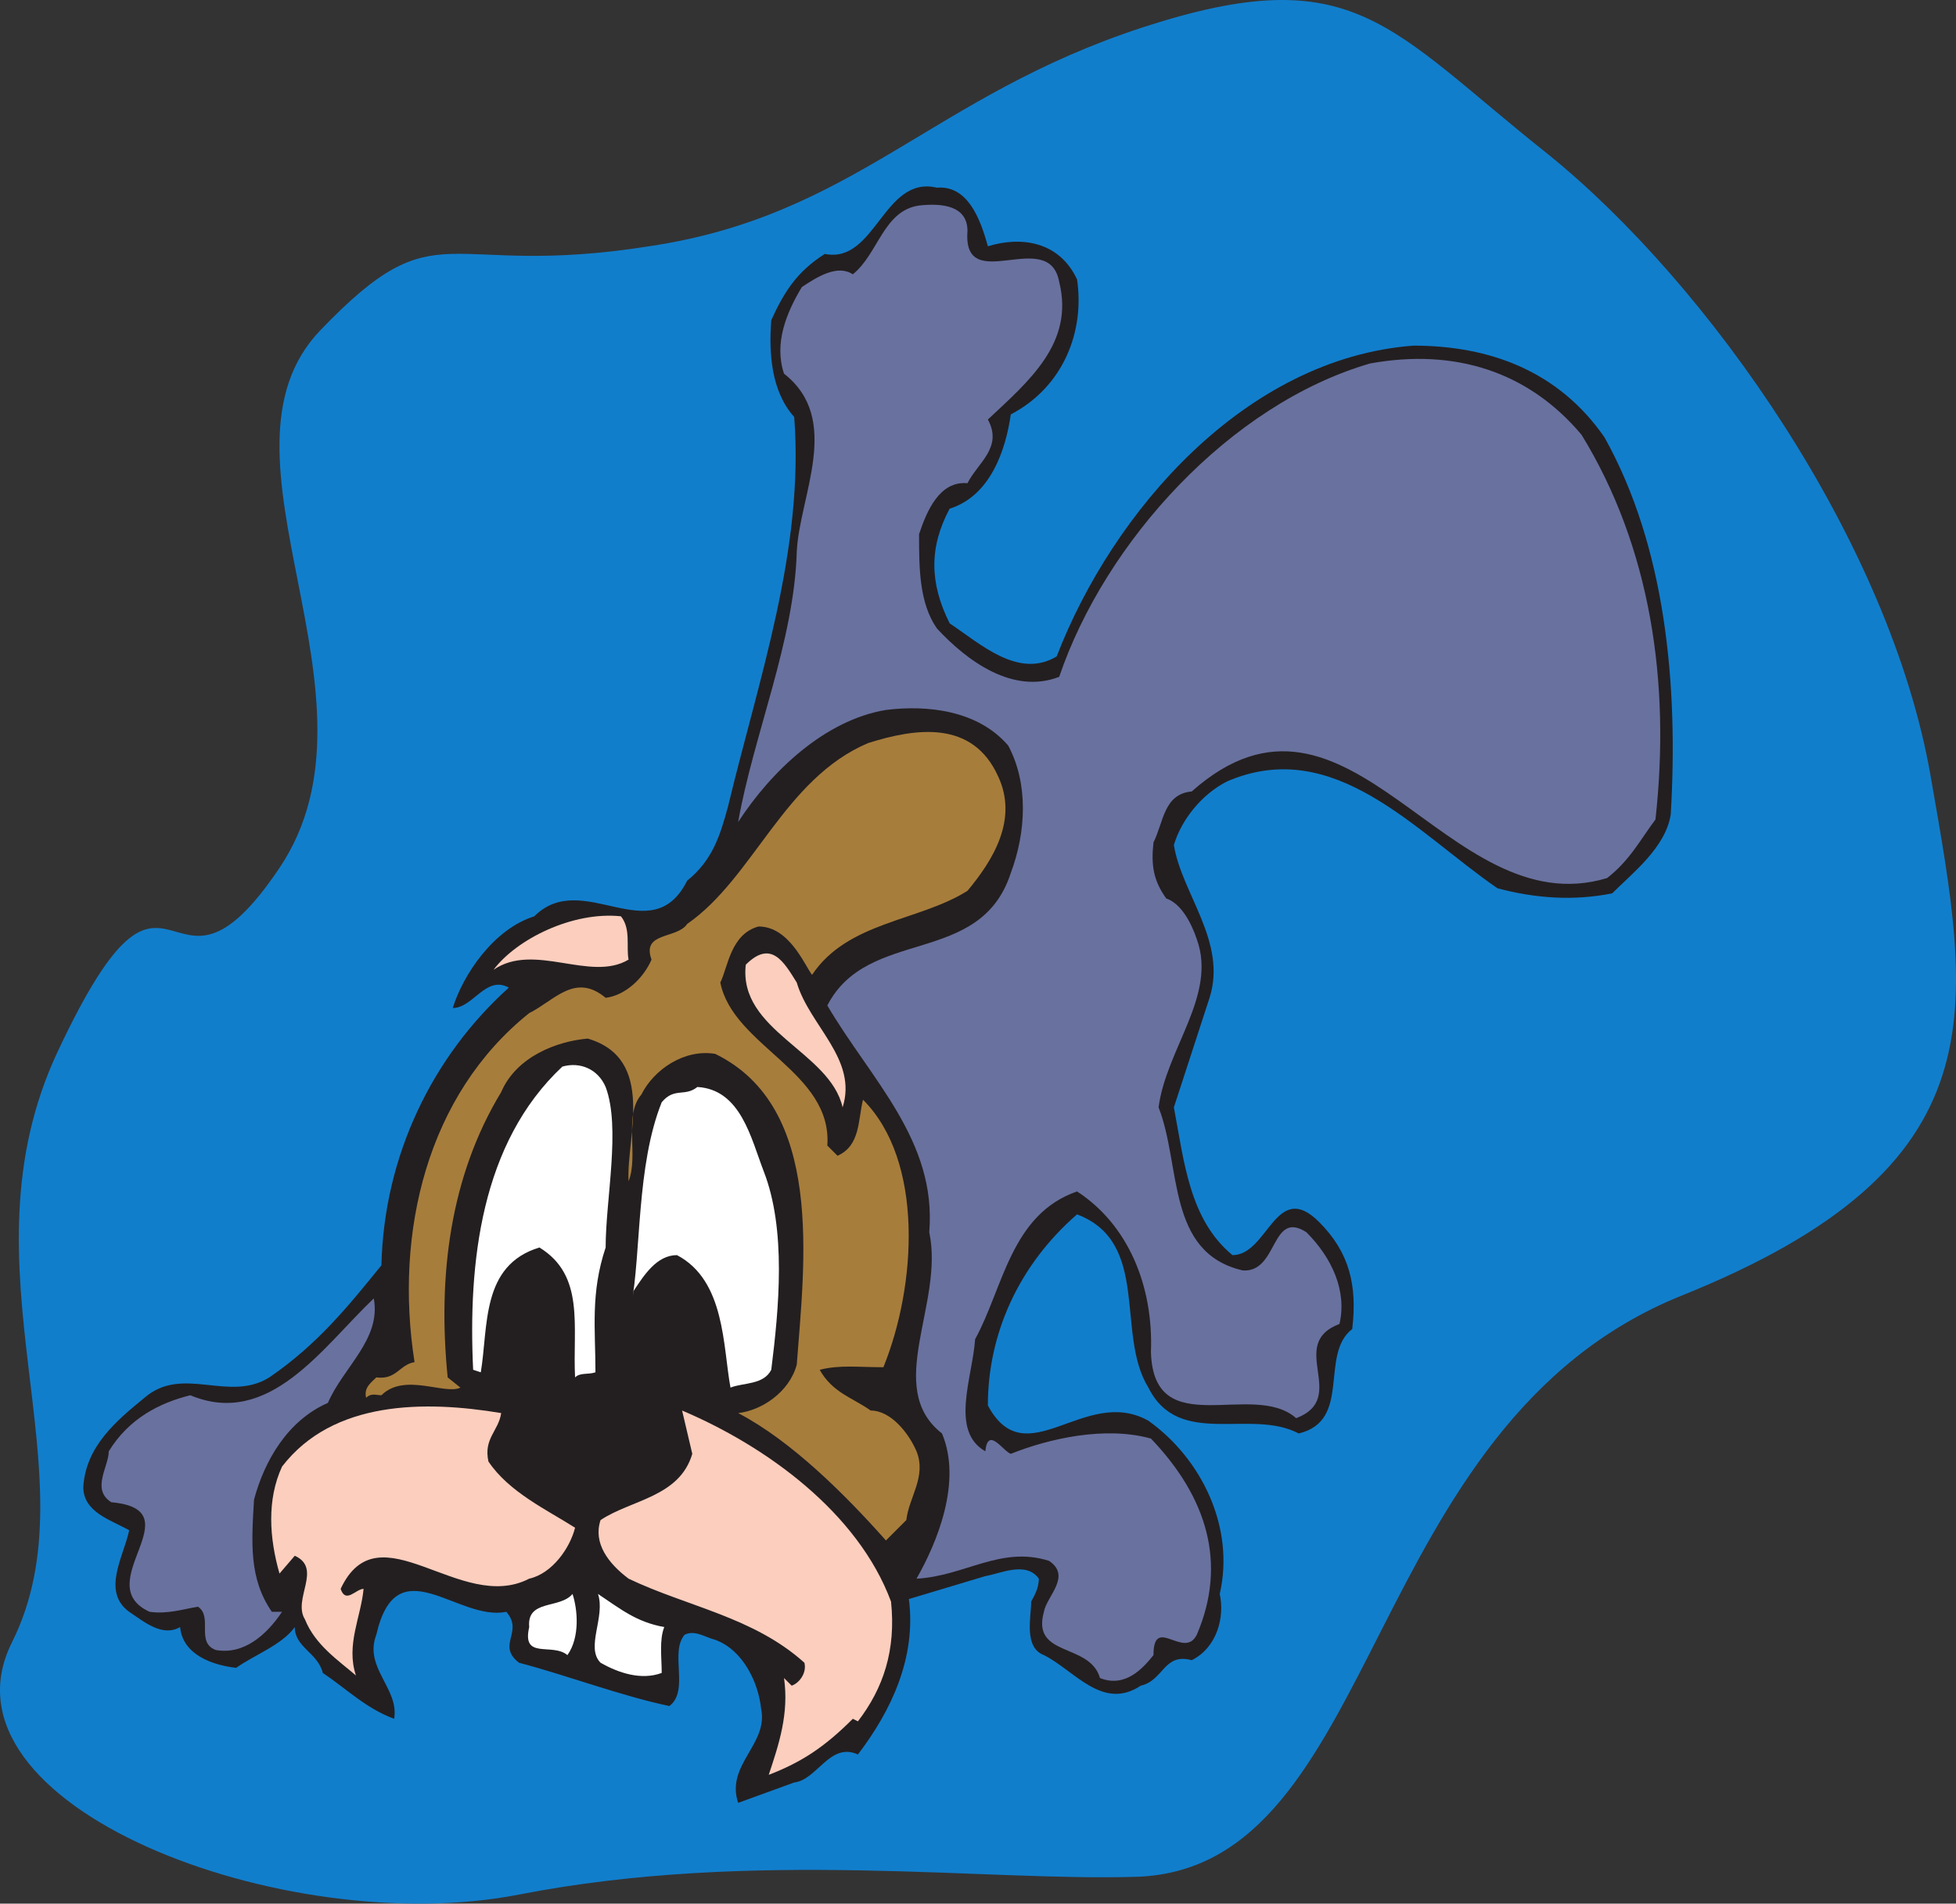
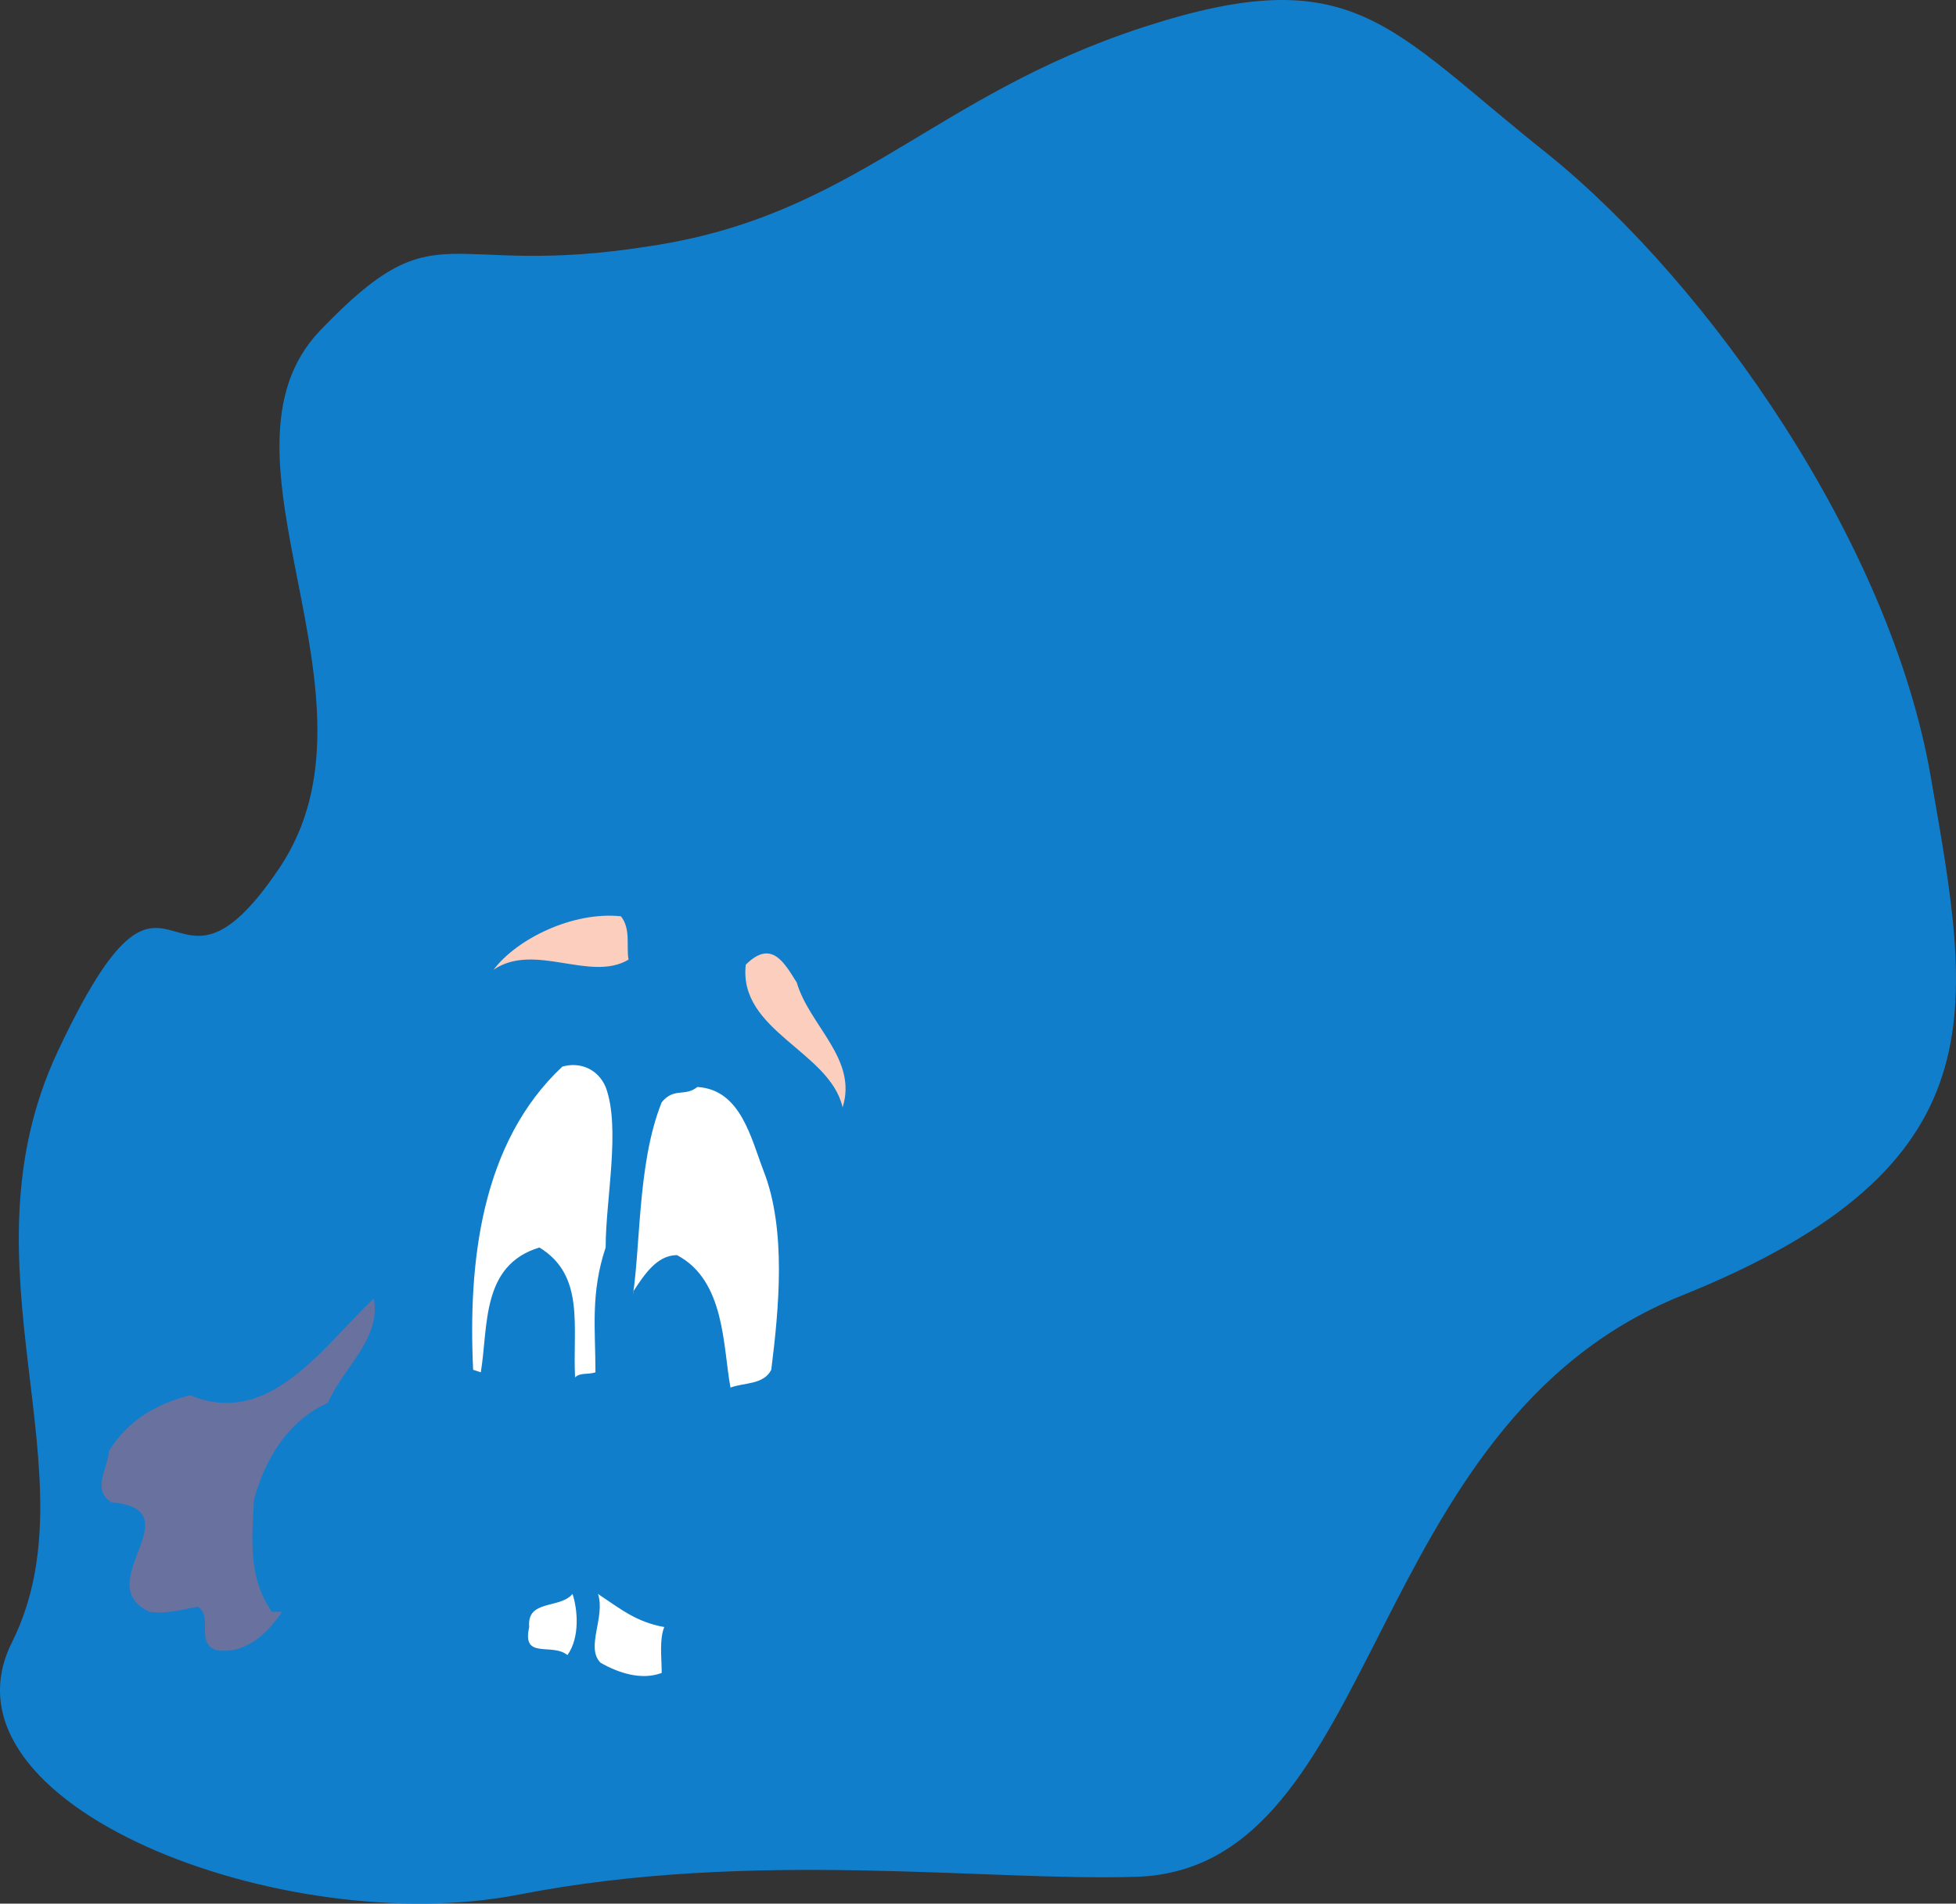
<svg xmlns="http://www.w3.org/2000/svg" width="575.728" height="560.42">
  <rect width="100%" height="100%" fill="#333333" stroke="none" />
  <path fill="#117ecc" fill-rule="evenodd" d="M82.266 255.503c33.75-50.25-23.25-121.5 12-158.25s35.25-15 96.75-24.75c60.75-9 83.25-44.25 145.5-64.5s72 0 119.25 37.5c47.25 38.25 100.5 114 112.5 183s21.75 114.75-73.5 153c-94.5 38.25-87.75 168-159.75 171-44.25 1.5-113.25-8.25-182.25 5.25s-173.25-26.25-149.25-74.25c24.75-49.5-16.5-110.25 13.5-174 34.5-73.5 31.5-3.75 65.25-54" />
-   <path fill="#231f20" fill-rule="evenodd" d="M290.766 72.503c9.75-3 21-1.5 26.25 9.75 2.25 15-3.75 31.5-19.5 39.75-1.5 10.5-6 24-18 27.75-6 11.25-6 21.75 0 33.75 9 6 20.25 16.5 31.5 9.75 16.5-42.75 55.5-87.75 105-91.5 22.5 0 42.75 7.5 56.25 27 18 32.25 21.75 72.75 19.5 111-1.5 9.75-11.25 17.25-17.25 23.25-11.25 2.25-22.5 1.5-33.75-1.5-24-16.5-48-45-79.5-31.5-7.5 3.75-13.5 11.25-15.75 18.75 2.25 14.25 15.75 28.5 10.5 45l-10.5 32.25c3 15.75 4.5 33 17.25 43.5 10.5 0 12.75-22.5 25.5-9.75 9 9 11.25 18.75 9.75 31.5-9.75 7.5 0 27-15.75 30.75-14.25-7.5-35.25 4.5-44.25-13.5-9.75-15.75.75-42.75-21-51-17.25 15-26.25 35.25-26.25 56.25 11.25 21 28.5-6 47.25 4.5 15.75 11.25 25.5 31.5 21 51 1.5 6.75-.75 15.75-8.25 19.5-8.25-2.25-8.25 6-15 7.5-11.25 7.5-19.5-4.5-28.5-9-6-2.25-3.75-11.25-3.75-15.75.75-1.5 2.25-3.75 2.25-6.75-3.75-5.25-11.25-1.5-15.75-.75l-22.5 6.75c2.25 17.25-5.25 33-15 45.75-8.25-3.75-12 7.5-18.75 8.25l-16.5 6c-3.75-11.25 9-17.25 6.75-27.75-.75-7.5-5.25-17.25-13.5-20.25-3-.75-6-3-9-1.5-4.5 5.25 1.5 16.5-4.5 21-14.25-3-30-9-44.25-12.75-6.75-5.25 1.5-9-3.75-15-14.25 3-32.25-19.5-38.25 6.75-3.75 9.75 6.75 15.75 5.25 24.75-8.25-3-14.25-9-21-13.5-1.5-6-8.25-7.5-8.25-13.5-3.75 5.25-12 8.25-17.25 12-6.75-.75-15.75-3.75-16.5-12-5.25 3-10.5-1.5-15-4.5-8.25-6-1.5-16.5 0-24-5.25-3-13.5-5.25-13.5-12.75.75-12 9.75-19.5 18-26.25 11.25-9.75 24.75 1.5 36.75-6 14.25-9.75 23.25-21 33-33 .75-32.25 15-61.5 37.5-81.75-6.75-3.75-10.5 6-16.5 6 3-9.75 12-23.25 24-27 14.25-14.25 34.5 10.5 45-10.5 7.5-6 9.75-13.5 12-21.75 9-37.5 22.5-75.75 19.5-114.75-6.75-7.5-7.5-18.75-6.75-28.5 3.75-8.25 7.5-14.25 15.75-19.5 15 3 17.25-23.25 33-19.5 9-.75 12.75 9 15 17.25" />
-   <path fill="#69719f" fill-rule="evenodd" d="M284.766 68.003c-1.5 19.5 24-1.5 27 15 4.5 18-9 29.25-21 40.5 4.5 8.25-3 12.75-6 18.75-8.25-.75-12 8.25-14.25 15 0 9.75 0 20.25 5.25 27.75 9 9.75 22.5 19.5 36 14.25 13.5-39.75 50.25-80.25 91.5-92.25 24.75-4.5 46.5 2.25 62.25 21 20.25 33 26.25 72.75 21.75 113.25-4.5 6-7.5 12-14.25 17.25-47.25 14.25-75.75-66.75-122.25-25.5-8.25.75-8.25 9-11.25 15-.75 6.75 0 11.25 3.75 16.5 4.5 1.5 7.5 7.5 9 12 6 16.5-9 32.25-11.25 49.5 6.75 17.25 2.25 42.75 24.75 48 10.5.75 8.25-18 18.75-11.25 7.5 7.5 12 17.25 9.75 27-15.75 6 3 21.75-12.75 27.75-12.75-11.25-42 7.5-42.75-19.5.75-19.5-6.75-37.5-21.75-47.25-19.5 6.75-21.75 28.5-30 43.5-.75 11.25-7.5 27 3 33 .75-7.5 5.25 0 7.5.75 11.25-4.5 27.75-8.25 41.25-4.5 16.5 17.25 22.5 36.75 13.5 57.75-3.75 7.5-12.75-6-12.75 6-3 3.75-8.25 9.75-15.75 6.75-3-10.5-20.25-6-16.5-19.5.75-4.5 8.25-10.5 1.5-15-14.25-4.5-24.75 4.5-39 5.25 6-10.5 13.5-28.5 7.5-42.75-17.25-13.5.75-38.25-3.75-59.25 2.25-27-17.25-45-30-66.75 12-23.25 45-11.25 54-39 4.5-12 5.25-26.25-.75-37.5-9-10.5-24-12-36-10.5-18 3-33.75 18-43.5 33 4.5-25.5 16.5-53.25 17.25-79.5.75-16.5 13.5-39-3.75-52.5-3-9 .75-18 5.25-25.5 4.5-3 10.5-6.75 15-3.75 7.5-6 9-18.75 19.5-20.25 6.75-.75 14.25 0 14.25 7.5" />
-   <path fill="#a77d3c" fill-rule="evenodd" d="M293.766 228.503c6 12.75-1.5 24.75-9 33.75-14.25 9-35.25 9-45.75 24.75-2.25-3-6.75-14.25-15.75-14.25-8.25 2.25-9 12-11.25 16.5 3.75 18.75 33 26.25 31.5 48l3 3c6.75-3 6-10.5 7.5-16.5 18 18 15.75 54.75 6 78.75-7.5 0-12.75-.75-18.75.75 3.75 6.75 9.75 8.25 15 12 6 0 11.25 6.75 13.5 12 3 7.5-2.25 13.5-3 20.25l-6 6c-12-13.5-27.75-29.25-43.5-37.5 6.75-.75 15-6 17.25-14.25 2.25-30 8.25-75.75-24-91.5-9-1.5-18 4.5-21.75 12-5.25 6-.75 18-3.75 25.5-.75-12.75 8.25-36-12-42-9 .75-21 5.25-25.5 15.75-15 24.75-18.75 54-15.75 84l3.75 3c-4.5 2.25-16.5-4.5-23.25 2.25-1.5 0-3-.75-4.5.75-.75-3 1.5-4.5 3-6 6 .75 6.75-3.75 11.25-4.5-6-38.25 3.75-78.75 33.75-102.75 7.5-3.75 13.5-12 22.5-4.5 6-.75 11.25-6 13.5-11.25-3-8.25 7.5-6 10.5-10.5 19.5-13.5 28.5-42.75 53.25-53.25 14.25-4.5 30.75-6.75 38.25 9.75" />
  <path fill="#fccebe" fill-rule="evenodd" d="M182.766 269.753c3 3.75 1.5 9 2.25 12.75-11.25 6.75-27.75-5.25-39.75 3 6.75-9 23.25-17.25 37.5-15.75m65.25 56.25c-3.75-16.5-30.75-22.5-28.5-42 7.5-7.5 11.25-.75 15 5.25 3.75 12.75 18 22.5 13.5 36.75" />
  <path fill="#fff" fill-rule="evenodd" d="M178.266 320.003c4.5 12 0 33 0 47.25-4.5 13.5-3 24-3 36.75-2.25.75-4.5 0-6 1.5-.75-15 3-30-10.5-38.25-17.25 5.25-15 23.25-17.25 36.75l-2.25-.75c-1.5-31.5 2.25-66.75 26.25-89.25 5.25-1.5 10.5.75 12.75 6m46.5 24.75c6.75 17.25 4.5 40.5 2.25 58.5-2.25 4.5-8.25 3.75-12 5.25-2.25-12-1.5-31.5-15.75-39-6 0-9.75 6-12.75 10.5l-.75 4.5c3-15.75 1.5-41.25 9-60 3.75-4.5 6.75-1.5 10.5-4.5 12.75.75 15.75 15 19.5 24.75" />
  <path fill="#69719f" fill-rule="evenodd" d="M96.516 413.003c-12 5.25-18.75 17.25-21.75 28.5-.75 12.75-1.5 23.25 5.25 33h3c-4.5 6.75-11.25 12.75-19.5 11.25-6-2.25-.75-9.75-5.25-12.75-4.5.75-9 2.25-14.25 1.5-18-8.25 13.5-30-11.25-32.25-6-3.75-.75-10.5-.75-15 6-9.75 15-14.25 24-16.5 23.25 9.75 39-14.25 54-28.5 2.25 12-9 20.25-13.5 30.75" />
-   <path fill="#fccebe" fill-rule="evenodd" d="M147.516 416.003c-.75 5.25-5.25 7.5-3.75 14.25 6 9 17.25 14.25 25.5 19.5-1.5 6-6.75 13.5-13.5 15-20.25 10.5-44.25-21-55.5 3 1.5 4.5 4.5 0 6.75 0-.75 8.25-5.25 16.5-2.25 25.5-5.25-4.5-12-9-15-16.5-3.75-6 5.25-15-3-18.75l-4.5 5.25c-3-10.5-3.75-21.75.75-31.5 15-19.5 42-19.5 64.5-15.75m114.75 55.5c1.5 14.25-2.25 25.5-9.75 35.25l-1.5-.75c-8.25 8.25-15 12.75-24.75 16.5 3-9 6-18 4.5-28.5l2.25 2.25c2.25-.75 4.5-3.75 3.75-6.75-15-13.5-34.5-16.5-51.75-24.75-6-4.5-10.5-10.5-8.25-17.25 9-6 23.25-6.75 27-19.5l-3-12.75c24.75 10.5 51.75 30 61.5 56.25" />
  <path fill="#fff" fill-rule="evenodd" d="M167.016 487.253c-4.5-3.75-13.5 1.5-11.25-8.25-.75-8.25 9-5.25 12.75-9.75 1.5 4.5 2.25 12.75-1.5 18m28.5-8.25c-1.5 3.75-.75 9-.75 13.5-6 2.25-12.75 0-18-3-4.5-4.5 1.5-13.5-.75-20.25 6.75 4.5 11.25 8.25 19.5 9.75" />
</svg>